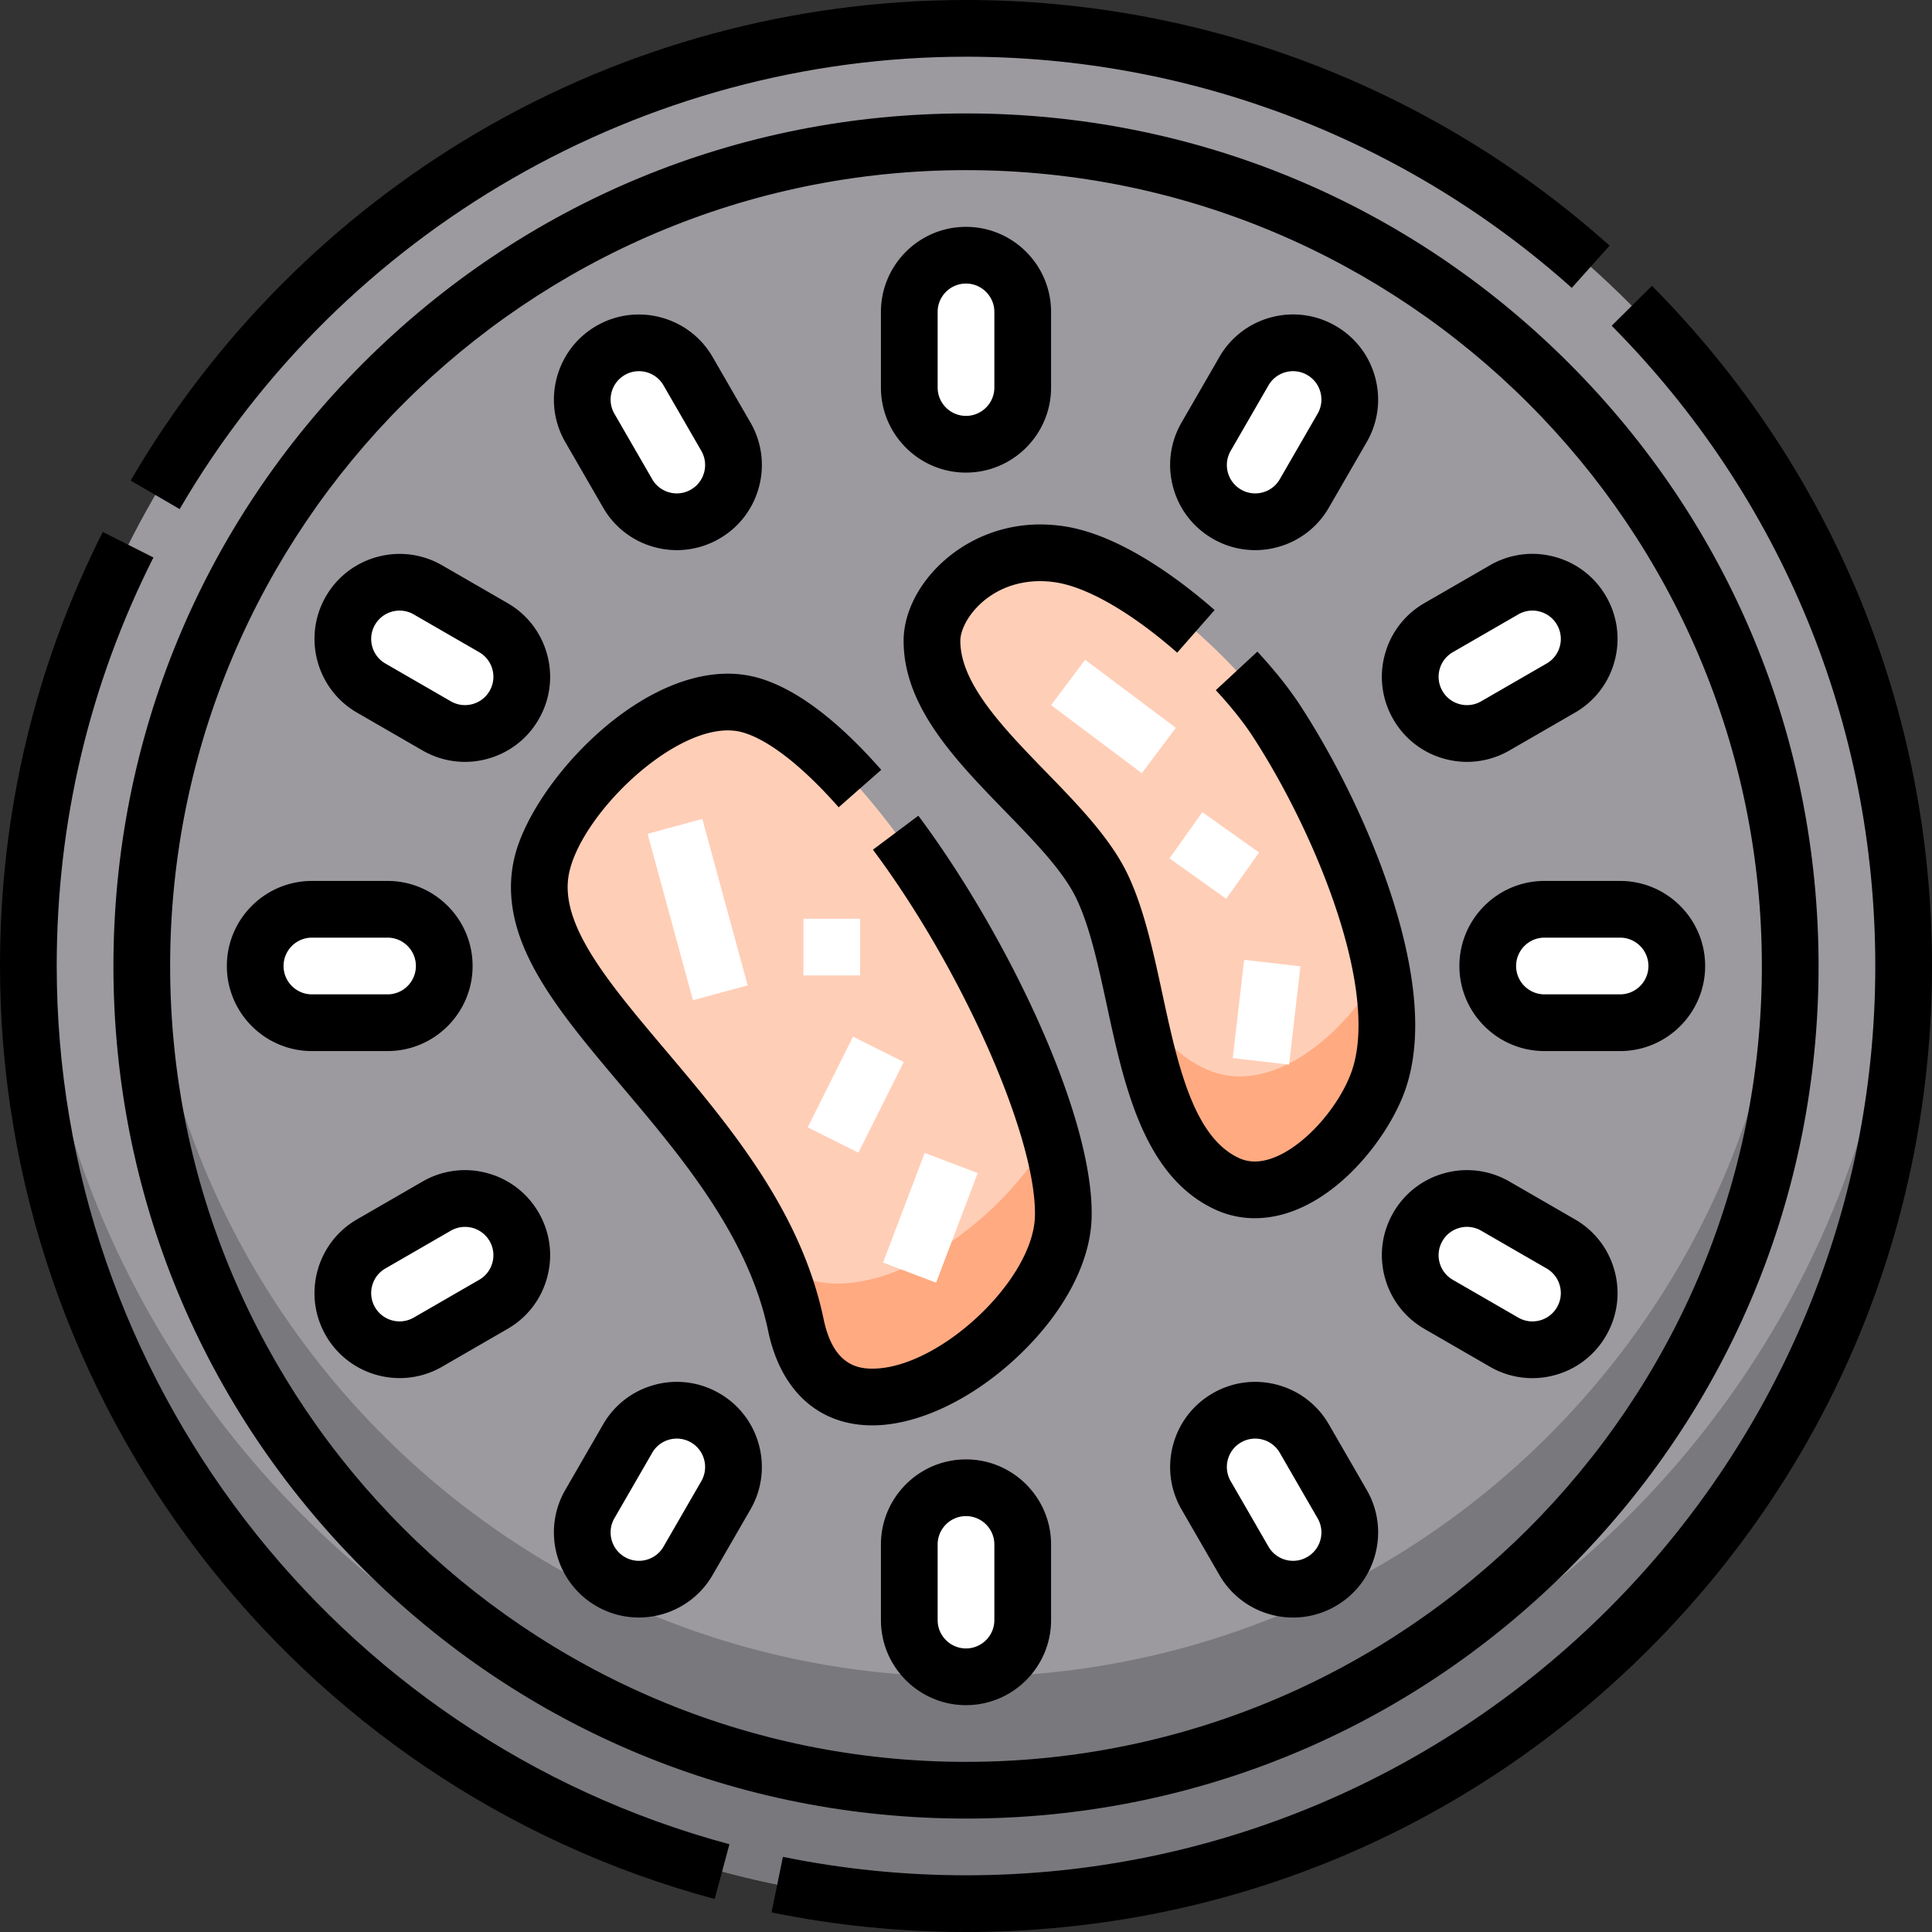
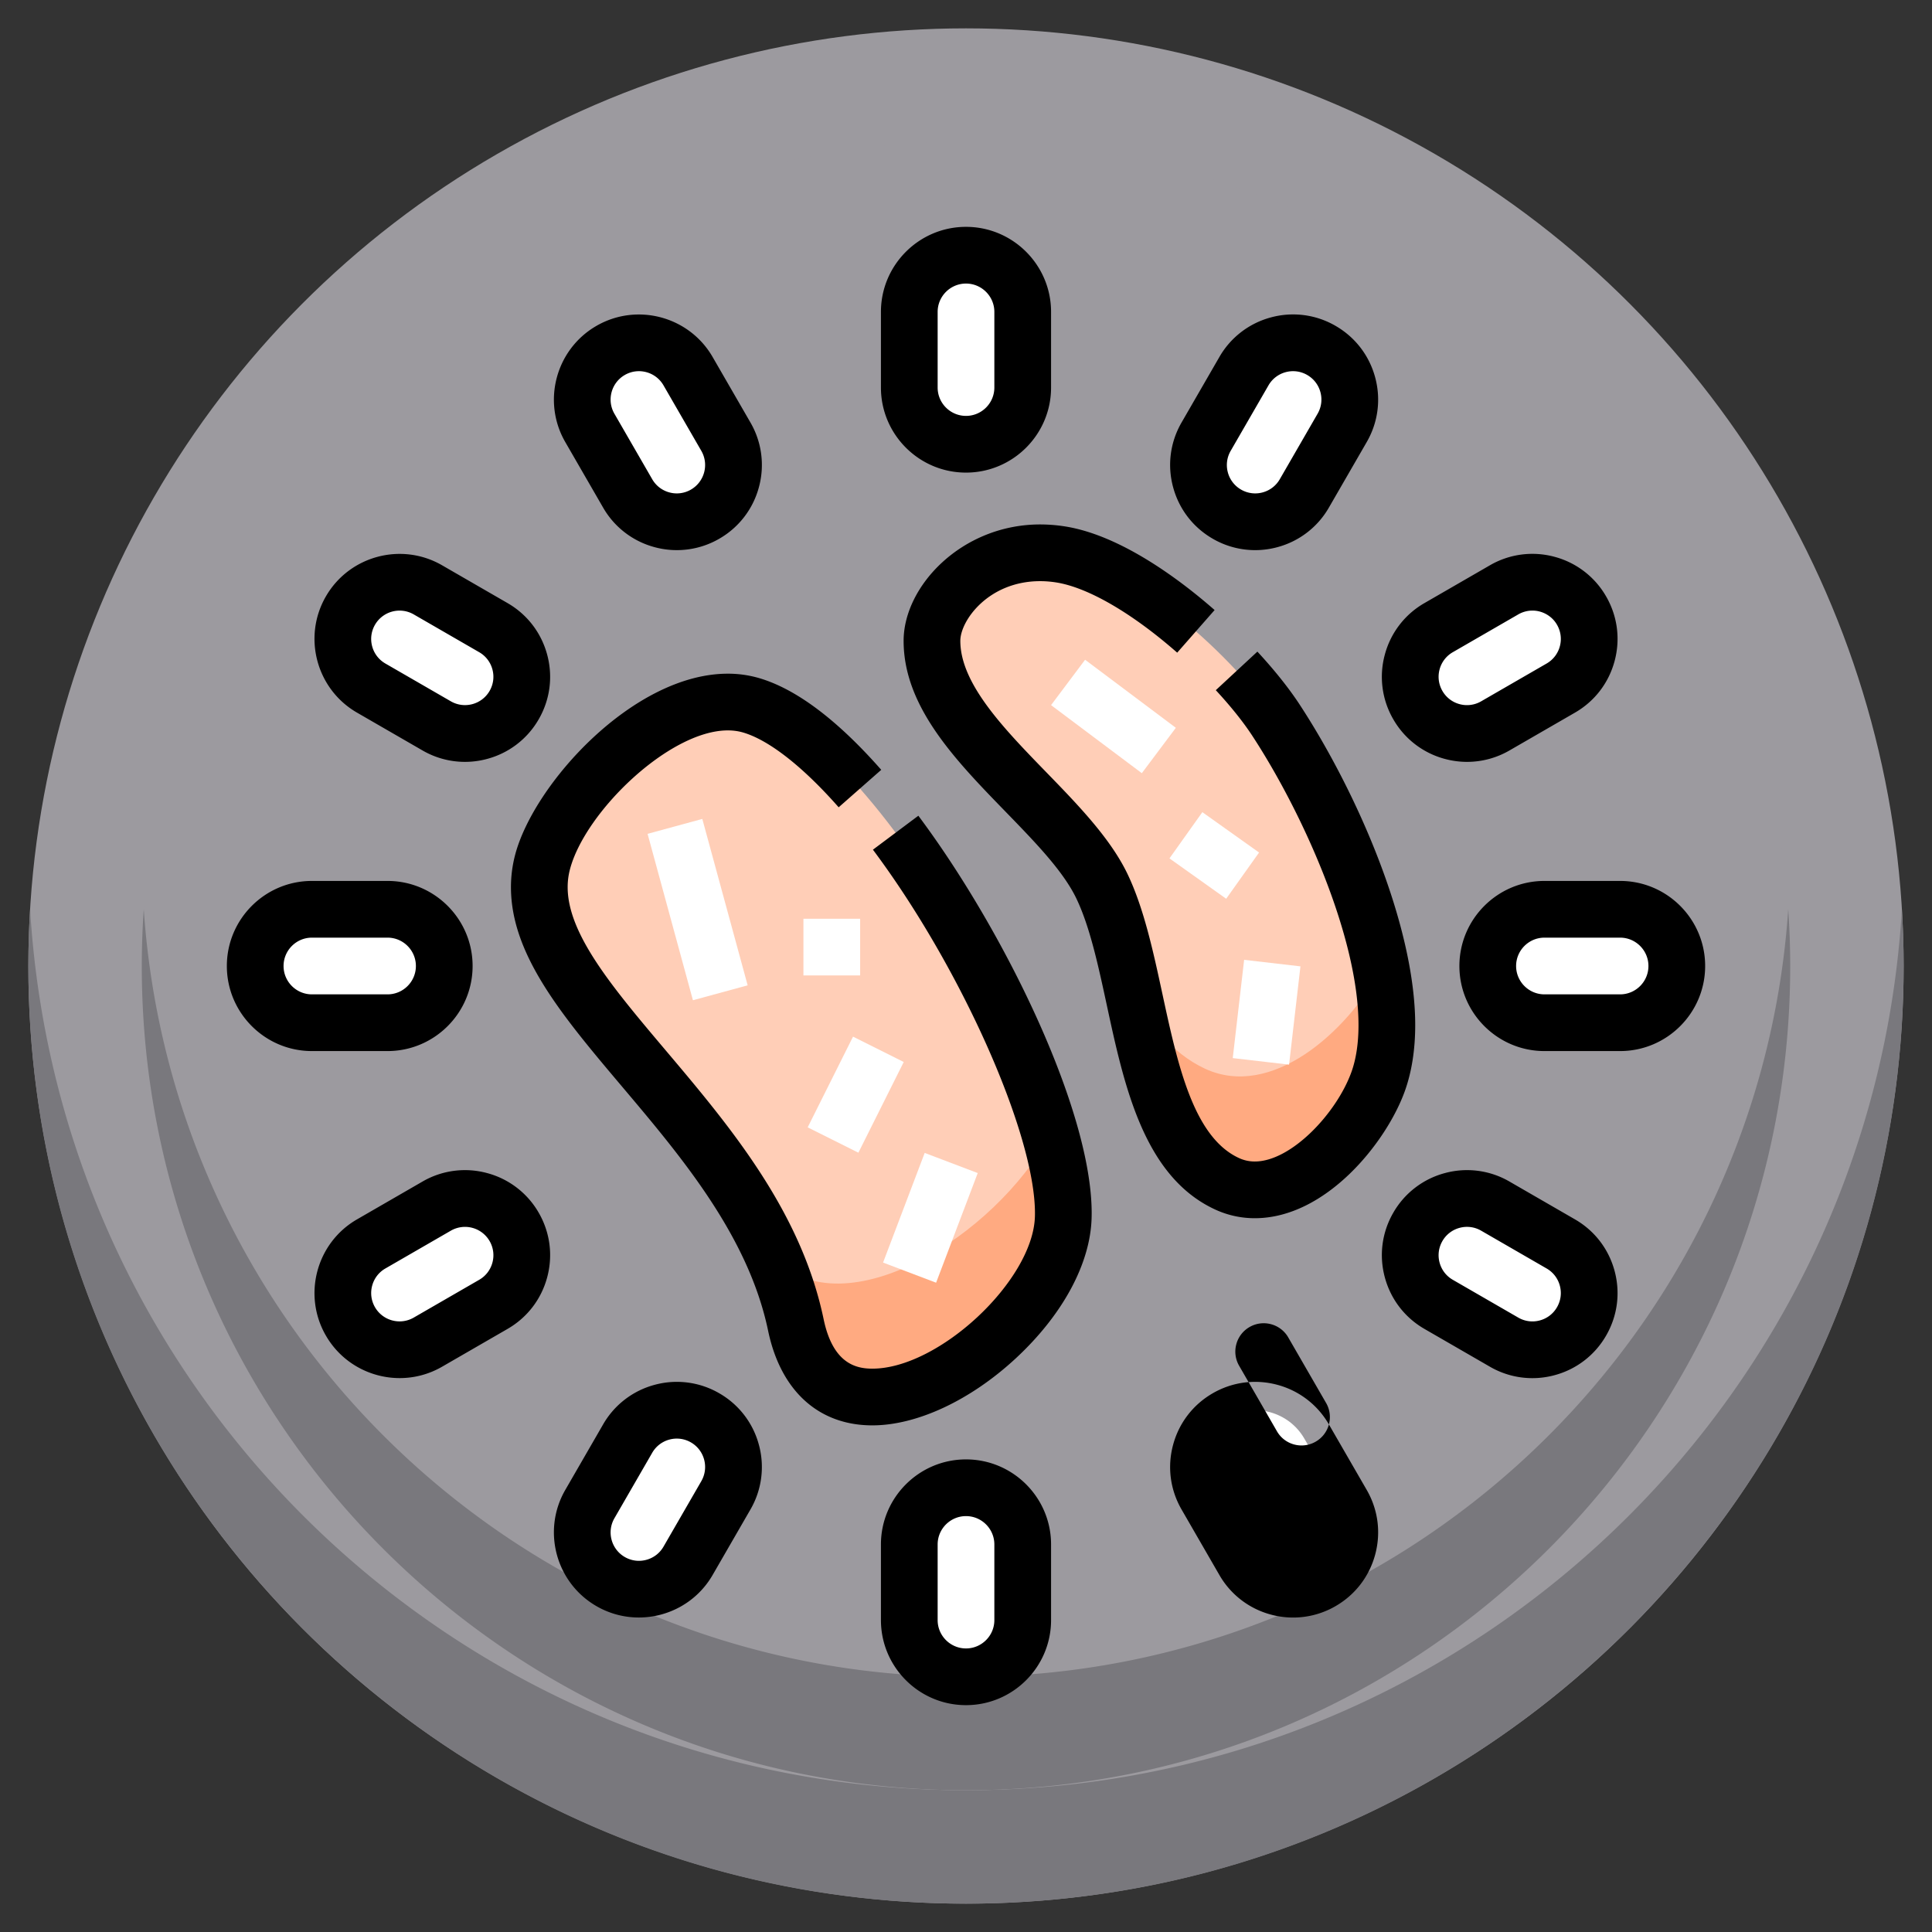
<svg xmlns="http://www.w3.org/2000/svg" id="Capa_1" width="512" height="512" viewBox="0 0 511 511">
  <rect x="0" y="0" width="511" height="511" fill="#333333" stroke="none" />
  <g>
    <g>
      <circle cx="255.5" cy="255.5" r="248" fill="#9c9a9f" />
      <path fill="#79787d" d="M255.5 473.5c-131.928 0-239.778-103.02-247.535-233a251.846 251.846 0 0 0-.465 15c0 136.967 111.033 248 248 248s248-111.033 248-248c0-5.038-.168-10.036-.465-15-7.757 129.98-115.607 233-247.535 233z" />
      <circle cx="255.5" cy="255.5" r="218" fill="#9c9a9f" />
      <path fill="#79787d" d="M255.5 443.5c-115.355 0-209.768-89.601-217.477-203a221.075 221.075 0 0 0-.523 15c0 120.398 97.602 218 218 218s218-97.602 218-218c0-5.043-.186-10.042-.523-15-7.709 113.399-102.122 203-217.477 203z" />
      <g fill="#fff">
        <path d="M255.5 117.5c-8.284 0-15-6.716-15-15v-20c0-8.284 6.716-15 15-15 8.284 0 15 6.716 15 15v20c0 8.284-6.716 15-15 15zM255.5 393.5c-8.284 0-15 6.716-15 15v20c0 8.284 6.716 15 15 15 8.284 0 15-6.716 15-15v-20c0-8.284-6.716-15-15-15zM186.5 135.988c-7.174 4.142-16.348 1.684-20.49-5.49l-10-17.321c-4.142-7.174-1.684-16.348 5.49-20.49 7.174-4.142 16.348-1.684 20.49 5.49l10 17.321c4.143 7.175 1.684 16.348-5.49 20.49zM324.5 375.012c-7.174 4.142-9.633 13.316-5.49 20.49l10 17.321c4.142 7.174 13.316 9.633 20.49 5.49 7.174-4.142 9.633-13.316 5.49-20.49l-10-17.321c-4.142-7.175-13.316-9.633-20.49-5.49zM135.988 186.5c-4.142 7.174-13.316 9.633-20.49 5.49l-17.321-10c-7.174-4.142-9.633-13.316-5.49-20.49 4.142-7.174 13.316-9.633 20.49-5.49l17.321 10c7.175 4.142 9.633 13.316 5.49 20.49zM375.012 324.5c-4.142 7.174-1.684 16.348 5.49 20.49l17.321 10c7.174 4.142 16.348 1.684 20.49-5.49 4.142-7.174 1.684-16.348-5.49-20.49l-17.321-10c-7.175-4.143-16.348-1.684-20.49 5.49zM117.5 255.5c0 8.284-6.716 15-15 15h-20c-8.284 0-15-6.716-15-15 0-8.284 6.716-15 15-15h20c8.284 0 15 6.716 15 15zM393.5 255.5c0 8.284 6.716 15 15 15h20c8.284 0 15-6.716 15-15 0-8.284-6.716-15-15-15h-20c-8.284 0-15 6.716-15 15zM135.988 324.5c4.142 7.174 1.684 16.348-5.49 20.49l-17.321 10c-7.174 4.142-16.348 1.684-20.49-5.49-4.142-7.174-1.684-16.348 5.49-20.49l17.321-10c7.175-4.143 16.348-1.684 20.49 5.49zM375.012 186.5c4.142 7.174 13.316 9.633 20.49 5.49l17.321-10c7.174-4.142 9.633-13.316 5.49-20.49-4.142-7.174-13.316-9.633-20.49-5.49l-17.321 10c-7.175 4.142-9.633 13.316-5.49 20.49zM186.5 375.012c7.174 4.142 9.633 13.316 5.49 20.49l-10 17.321c-4.142 7.174-13.316 9.633-20.49 5.49-7.174-4.142-9.633-13.316-5.49-20.49l10-17.321c4.142-7.175 13.316-9.633 20.49-5.49zM324.5 135.988c7.174 4.142 16.348 1.684 20.49-5.49l10-17.321c4.142-7.174 1.684-16.348-5.49-20.49-7.174-4.142-16.348-1.684-20.49 5.49l-10 17.321c-4.143 7.175-1.684 16.348 5.49 20.49z" />
      </g>
      <path fill="#ffceb7" d="M143.5 228.011c5-19 34-47.511 55-41.511 33.585 9.596 83.73 99.458 82.724 135.456-.867 31-61.578 72.317-70.724 28.484-11.455-54.899-75.996-88.243-67-122.429zM246.5 169.5c0 24 35 44 45 65 11.241 23.605 9.283 67.576 33 78.578 16 7.422 34.622-12.06 40-27 9-25-10-69.578-27-95.578-10.739-16.424-37.614-40.818-57-43.861-20-3.139-34 11.693-34 22.861z" />
      <g fill="#ffaa81">
        <path d="M204.938 333.026c2.386 5.562 4.298 11.356 5.562 17.413 9.146 43.833 69.857 2.516 70.724-28.484.168-5.991-1.089-13.48-3.443-21.838-14.782 27.203-54.446 51.358-72.843 32.909zM318.746 282.676c-9.004-4.177-15.036-12.168-19.472-22.089 4.701 21.505 8.823 44.882 25.227 52.491 16 7.422 34.622-12.06 40-27 2.973-8.258 2.878-18.657.822-29.812-9.229 16.976-29.15 34.494-46.577 26.41z" />
      </g>
    </g>
    <g fill="#fff">
      <path d="m278 186.5 9-12 24 18-9 12zM326.055 279.86l3.01-25.99 14.894 1.725-3.01 25.99zM171.28 220.546l14.475-3.945 11.995 44.01-14.475 3.945zM213.626 298.176l11.994-23.989 13.41 6.705-11.994 23.989zM233.565 333.94l11.01-29 14.027 5.326-11.01 29zM309.314 227.038l8.7-12.226 15.001 10.675-8.7 12.226zM212.5 243h15v15h-15z" />
    </g>
    <g>
-       <path d="m436.926 75.598-10.65 10.562C471.238 131.5 496 191.64 496 255.5 496 388.112 388.112 496 255.5 496c-16.306 0-32.6-1.641-48.427-4.876l-3.004 14.696c16.814 3.437 34.118 5.18 51.431 5.18 68.247 0 132.408-26.577 180.666-74.834C484.424 387.908 511 323.747 511 255.5c0-67.843-26.307-131.733-74.074-179.902zM15 255.5c0-38.006 8.606-74.36 25.579-108.051L27.183 140.7C9.146 176.504 0 215.128 0 255.5c0 115.387 77.734 216.861 189.034 246.768l3.893-14.486C88.166 459.632 15 364.115 15 255.5zM255.5 15c59.22 0 116.123 21.714 160.227 61.144l9.998-11.183C378.866 23.07 318.413 0 255.5 0c-45.52 0-90.211 12.122-129.245 35.054-37.881 22.256-69.59 54.087-91.698 92.052l12.962 7.549C90.498 60.849 170.192 15 255.5 15z" />
-       <path d="M255.5 30c-60.233 0-116.861 23.456-159.453 66.047S30 195.267 30 255.5s23.456 116.861 66.047 159.453S195.267 481 255.5 481s116.861-23.456 159.453-66.047C457.544 372.361 481 315.733 481 255.5s-23.456-116.861-66.047-159.453C372.361 53.456 315.733 30 255.5 30zm0 436C139.43 466 45 371.57 45 255.5S139.43 45 255.5 45 466 139.43 466 255.5 371.57 466 255.5 466z" />
-       <path d="M255.5 125c12.406 0 22.5-10.093 22.5-22.5v-20c0-12.407-10.094-22.5-22.5-22.5-12.407 0-22.5 10.093-22.5 22.5v20c0 12.407 10.093 22.5 22.5 22.5zM248 82.5c0-4.136 3.364-7.5 7.5-7.5s7.5 3.364 7.5 7.5v20c0 4.136-3.364 7.5-7.5 7.5s-7.5-3.364-7.5-7.5zM255.5 386c-12.407 0-22.5 10.093-22.5 22.5v20c0 12.407 10.093 22.5 22.5 22.5 12.406 0 22.5-10.093 22.5-22.5v-20c0-12.407-10.094-22.5-22.5-22.5zm7.5 42.5c0 4.136-3.364 7.5-7.5 7.5s-7.5-3.364-7.5-7.5v-20c0-4.136 3.364-7.5 7.5-7.5s7.5 3.364 7.5 7.5zM159.515 134.248a22.35 22.35 0 0 0 13.662 10.483 22.376 22.376 0 0 0 17.074-2.248 22.357 22.357 0 0 0 10.483-13.662 22.354 22.354 0 0 0-2.248-17.073l-10-17.32c-6.203-10.745-19.991-14.439-30.736-8.236-10.744 6.204-14.438 19.992-8.235 30.736zm5.735-35.066a7.452 7.452 0 0 1 5.691-.749 7.454 7.454 0 0 1 4.554 3.495l10 17.32c2.068 3.582.836 8.177-2.745 10.245a7.454 7.454 0 0 1-5.69.75 7.454 7.454 0 0 1-4.554-3.495l-10-17.32c-2.069-3.582-.837-8.178 2.744-10.246zM351.485 376.752a22.353 22.353 0 0 0-13.661-10.484c-5.808-1.555-11.869-.757-17.074 2.248s-8.928 7.857-10.483 13.662-.757 11.869 2.248 17.073l10 17.32a22.353 22.353 0 0 0 13.661 10.484 22.369 22.369 0 0 0 17.074-2.248c5.205-3.005 8.928-7.857 10.483-13.663s.757-11.869-2.248-17.073zm-2.24 30.512a7.454 7.454 0 0 1-3.495 4.554 7.457 7.457 0 0 1-5.691.749 7.45 7.45 0 0 1-4.554-3.495l-10-17.321a7.45 7.45 0 0 1-.75-5.69 7.454 7.454 0 0 1 3.495-4.554 7.459 7.459 0 0 1 5.691-.749 7.45 7.45 0 0 1 4.554 3.495l10 17.321a7.449 7.449 0 0 1 .75 5.69zM94.428 188.485l17.32 10a22.363 22.363 0 0 0 17.073 2.248 22.357 22.357 0 0 0 13.662-10.483c3.005-5.205 3.804-11.269 2.248-17.074s-5.279-10.657-10.483-13.662l-17.32-10c-10.745-6.202-24.531-2.508-30.736 8.235-6.203 10.745-2.509 24.533 8.236 30.736zm4.754-23.235a7.505 7.505 0 0 1 10.245-2.746l17.32 10c1.735 1.002 2.976 2.619 3.495 4.554s.252 3.956-.75 5.69c-2.067 3.582-6.663 4.813-10.245 2.745l-17.32-10c-1.735-1.002-2.976-2.619-3.495-4.554s-.251-3.954.75-5.689zM416.572 322.515l-17.32-10a22.356 22.356 0 0 0-17.073-2.248 22.354 22.354 0 0 0-13.662 10.483v.001c-3.005 5.205-3.804 11.268-2.248 17.073s5.278 10.657 10.483 13.662l17.32 10a22.366 22.366 0 0 0 17.073 2.248 22.354 22.354 0 0 0 13.662-10.483c3.005-5.205 3.804-11.269 2.248-17.074s-5.278-10.657-10.483-13.662zm-4.755 23.235a7.453 7.453 0 0 1-4.554 3.494 7.449 7.449 0 0 1-5.691-.749l-17.32-10c-1.735-1.002-2.977-2.619-3.495-4.554s-.252-3.956.75-5.69v-.001a7.453 7.453 0 0 1 4.554-3.494 7.456 7.456 0 0 1 5.691.749l17.32 10c1.735 1.002 2.977 2.619 3.495 4.554s.252 3.956-.75 5.691zM125 255.5c0-12.407-10.093-22.5-22.5-22.5h-20C70.093 233 60 243.093 60 255.5S70.093 278 82.5 278h20c12.407 0 22.5-10.093 22.5-22.5zm-50 0c0-4.136 3.364-7.5 7.5-7.5h20c4.136 0 7.5 3.364 7.5 7.5s-3.364 7.5-7.5 7.5h-20c-4.136 0-7.5-3.364-7.5-7.5zM386 255.5c0 12.407 10.094 22.5 22.5 22.5h20c12.406 0 22.5-10.093 22.5-22.5S440.906 233 428.5 233h-20c-12.406 0-22.5 10.093-22.5 22.5zm50 0c0 4.136-3.364 7.5-7.5 7.5h-20c-4.136 0-7.5-3.364-7.5-7.5s3.364-7.5 7.5-7.5h20c4.136 0 7.5 3.364 7.5 7.5zM128.821 310.267a22.36 22.36 0 0 0-17.073 2.248l-17.32 10c-10.745 6.203-14.439 19.991-8.236 30.736 4.163 7.21 11.742 11.245 19.524 11.245 3.814 0 7.678-.969 11.212-3.01l17.32-10c5.205-3.005 8.928-7.857 10.483-13.662s.757-11.869-2.248-17.074a22.347 22.347 0 0 0-13.662-10.483zm1.422 23.674a7.454 7.454 0 0 1-3.495 4.554l-17.32 10c-3.583 2.068-8.178.835-10.246-2.745-1.001-1.735-1.268-3.756-.749-5.691s1.76-3.552 3.495-4.554l17.32-10a7.505 7.505 0 0 1 10.245 2.746 7.449 7.449 0 0 1 .75 5.69zM376.752 159.515a22.35 22.35 0 0 0-10.483 13.662 22.35 22.35 0 0 0 2.248 17.073v.001a22.354 22.354 0 0 0 13.662 10.483c1.938.519 3.905.776 5.859.776a22.38 22.38 0 0 0 11.214-3.024l17.32-10c5.205-3.005 8.928-7.857 10.483-13.662s.757-11.869-2.248-17.073a22.352 22.352 0 0 0-13.662-10.484 22.362 22.362 0 0 0-17.073 2.248zm28.559 1.982c2.645-.013 5.2 1.442 6.507 3.753a7.45 7.45 0 0 1 .75 5.69 7.454 7.454 0 0 1-3.495 4.554l-17.32 10a7.45 7.45 0 0 1-5.691.749 7.45 7.45 0 0 1-4.554-3.494v-.001a7.45 7.45 0 0 1-.75-5.69 7.454 7.454 0 0 1 3.495-4.554l17.32-10a7.465 7.465 0 0 1 3.738-1.007zM190.25 368.517a22.356 22.356 0 0 0-17.074-2.248 22.357 22.357 0 0 0-13.662 10.483l-10 17.32c-6.203 10.744-2.509 24.532 8.235 30.736a22.357 22.357 0 0 0 11.212 3.01c7.782 0 15.361-4.036 19.523-11.246l10-17.32a22.354 22.354 0 0 0 2.248-17.073 22.342 22.342 0 0 0-10.482-13.662zm-4.755 23.235-10 17.32c-1.002 1.735-2.619 2.976-4.554 3.495s-3.957.252-5.69-.749c-3.582-2.068-4.813-6.664-2.746-10.246l10-17.32a7.454 7.454 0 0 1 4.554-3.495 7.455 7.455 0 0 1 5.69.749c3.583 2.069 4.814 6.664 2.746 10.246zM320.75 142.483a22.364 22.364 0 0 0 17.074 2.248 22.355 22.355 0 0 0 13.661-10.483l10-17.32c3.005-5.205 3.804-11.269 2.248-17.074s-5.278-10.657-10.483-13.663a22.354 22.354 0 0 0-17.074-2.248 22.355 22.355 0 0 0-13.661 10.483l-10 17.32c-3.005 5.205-3.804 11.269-2.248 17.074s5.278 10.659 10.483 13.663zm4.755-23.235 10-17.321a7.45 7.45 0 0 1 4.554-3.494 7.452 7.452 0 0 1 5.691.749c1.735 1.002 2.977 2.619 3.495 4.554s.252 3.956-.75 5.691l-10 17.321a7.45 7.45 0 0 1-4.554 3.494 7.454 7.454 0 0 1-5.691-.75 7.45 7.45 0 0 1-3.495-4.554 7.45 7.45 0 0 1 .75-5.69zM230.883 224.737c23.23 31.056 42.856 75.079 42.856 96.133 0 .298-.005.591-.013.876-.472 16.929-25.387 40.254-42.997 40.254-4.36 0-10.439-1.357-12.888-13.093-5.999-28.75-25.008-51.25-41.778-71.101-13.909-16.463-25.921-30.682-25.921-43.156 0-1.623.2-3.17.61-4.73 3.994-15.174 26.259-36.734 41.749-36.734 1.393 0 2.718.177 3.938.525 6.847 1.957 15.861 8.993 25.382 19.812l11.261-9.909c-11.726-13.325-22.667-21.509-32.521-24.325a29.353 29.353 0 0 0-8.059-1.103c-24.903 0-51.294 29.068-56.254 47.916a33.589 33.589 0 0 0-1.104 8.548c0 17.962 13.653 34.123 29.462 52.836 15.623 18.492 33.33 39.451 38.553 64.485 3.318 15.906 13.367 25.029 27.57 25.029 11.802 0 26.004-6.646 37.991-17.778 12.373-11.491 19.663-24.998 20-37.061.012-.424.019-.854.019-1.291 0-27.436-23.31-74.992-45.844-105.117zM321.344 319.882a24.886 24.886 0 0 0 10.544 2.326c18.812 0 34.792-20.043 39.669-33.589 1.829-5.081 2.757-10.969 2.757-17.501 0-26.264-15.337-61.476-30.536-84.722-2.847-4.353-6.722-9.211-11.209-14.049l-10.998 10.199c3.922 4.23 7.26 8.4 9.652 12.059 13.529 20.692 28.091 53.461 28.091 76.513 0 4.794-.629 8.973-1.87 12.42-3.94 10.946-15.963 23.67-25.556 23.67a9.832 9.832 0 0 1-4.231-.934c-12.049-5.589-16.204-24.837-20.223-43.451-2.391-11.07-4.861-22.517-9.162-31.548-4.535-9.524-13.2-18.443-21.579-27.069C265.536 192.722 254 180.846 254 169.5c0-5.358 7.451-15.788 21.11-15.788 1.385 0 2.807.113 4.227.336 8.402 1.319 20.075 8.09 32.024 18.577l9.895-11.273c-8.243-7.235-24.349-19.729-39.592-22.122a42.442 42.442 0 0 0-6.554-.518c-20.667 0-36.11 16.254-36.11 30.788 0 17.433 13.692 31.527 26.934 45.158 7.879 8.111 15.321 15.772 18.795 23.066 3.55 7.454 5.732 17.563 8.043 28.265 4.569 21.169 9.749 45.161 28.572 53.893z" />
+       <path d="M255.5 125c12.406 0 22.5-10.093 22.5-22.5v-20c0-12.407-10.094-22.5-22.5-22.5-12.407 0-22.5 10.093-22.5 22.5v20c0 12.407 10.093 22.5 22.5 22.5zM248 82.5c0-4.136 3.364-7.5 7.5-7.5s7.5 3.364 7.5 7.5v20c0 4.136-3.364 7.5-7.5 7.5s-7.5-3.364-7.5-7.5zM255.5 386c-12.407 0-22.5 10.093-22.5 22.5v20c0 12.407 10.093 22.5 22.5 22.5 12.406 0 22.5-10.093 22.5-22.5v-20c0-12.407-10.094-22.5-22.5-22.5zm7.5 42.5c0 4.136-3.364 7.5-7.5 7.5s-7.5-3.364-7.5-7.5v-20c0-4.136 3.364-7.5 7.5-7.5s7.5 3.364 7.5 7.5zM159.515 134.248a22.35 22.35 0 0 0 13.662 10.483 22.376 22.376 0 0 0 17.074-2.248 22.357 22.357 0 0 0 10.483-13.662 22.354 22.354 0 0 0-2.248-17.073l-10-17.32c-6.203-10.745-19.991-14.439-30.736-8.236-10.744 6.204-14.438 19.992-8.235 30.736zm5.735-35.066a7.452 7.452 0 0 1 5.691-.749 7.454 7.454 0 0 1 4.554 3.495l10 17.32c2.068 3.582.836 8.177-2.745 10.245a7.454 7.454 0 0 1-5.69.75 7.454 7.454 0 0 1-4.554-3.495l-10-17.32c-2.069-3.582-.837-8.178 2.744-10.246zM351.485 376.752a22.353 22.353 0 0 0-13.661-10.484c-5.808-1.555-11.869-.757-17.074 2.248s-8.928 7.857-10.483 13.662-.757 11.869 2.248 17.073l10 17.32a22.353 22.353 0 0 0 13.661 10.484 22.369 22.369 0 0 0 17.074-2.248c5.205-3.005 8.928-7.857 10.483-13.663s.757-11.869-2.248-17.073za7.454 7.454 0 0 1-3.495 4.554 7.457 7.457 0 0 1-5.691.749 7.45 7.45 0 0 1-4.554-3.495l-10-17.321a7.45 7.45 0 0 1-.75-5.69 7.454 7.454 0 0 1 3.495-4.554 7.459 7.459 0 0 1 5.691-.749 7.45 7.45 0 0 1 4.554 3.495l10 17.321a7.449 7.449 0 0 1 .75 5.69zM94.428 188.485l17.32 10a22.363 22.363 0 0 0 17.073 2.248 22.357 22.357 0 0 0 13.662-10.483c3.005-5.205 3.804-11.269 2.248-17.074s-5.279-10.657-10.483-13.662l-17.32-10c-10.745-6.202-24.531-2.508-30.736 8.235-6.203 10.745-2.509 24.533 8.236 30.736zm4.754-23.235a7.505 7.505 0 0 1 10.245-2.746l17.32 10c1.735 1.002 2.976 2.619 3.495 4.554s.252 3.956-.75 5.69c-2.067 3.582-6.663 4.813-10.245 2.745l-17.32-10c-1.735-1.002-2.976-2.619-3.495-4.554s-.251-3.954.75-5.689zM416.572 322.515l-17.32-10a22.356 22.356 0 0 0-17.073-2.248 22.354 22.354 0 0 0-13.662 10.483v.001c-3.005 5.205-3.804 11.268-2.248 17.073s5.278 10.657 10.483 13.662l17.32 10a22.366 22.366 0 0 0 17.073 2.248 22.354 22.354 0 0 0 13.662-10.483c3.005-5.205 3.804-11.269 2.248-17.074s-5.278-10.657-10.483-13.662zm-4.755 23.235a7.453 7.453 0 0 1-4.554 3.494 7.449 7.449 0 0 1-5.691-.749l-17.32-10c-1.735-1.002-2.977-2.619-3.495-4.554s-.252-3.956.75-5.69v-.001a7.453 7.453 0 0 1 4.554-3.494 7.456 7.456 0 0 1 5.691.749l17.32 10c1.735 1.002 2.977 2.619 3.495 4.554s.252 3.956-.75 5.691zM125 255.5c0-12.407-10.093-22.5-22.5-22.5h-20C70.093 233 60 243.093 60 255.5S70.093 278 82.5 278h20c12.407 0 22.5-10.093 22.5-22.5zm-50 0c0-4.136 3.364-7.5 7.5-7.5h20c4.136 0 7.5 3.364 7.5 7.5s-3.364 7.5-7.5 7.5h-20c-4.136 0-7.5-3.364-7.5-7.5zM386 255.5c0 12.407 10.094 22.5 22.5 22.5h20c12.406 0 22.5-10.093 22.5-22.5S440.906 233 428.5 233h-20c-12.406 0-22.5 10.093-22.5 22.5zm50 0c0 4.136-3.364 7.5-7.5 7.5h-20c-4.136 0-7.5-3.364-7.5-7.5s3.364-7.5 7.5-7.5h20c4.136 0 7.5 3.364 7.5 7.5zM128.821 310.267a22.36 22.36 0 0 0-17.073 2.248l-17.32 10c-10.745 6.203-14.439 19.991-8.236 30.736 4.163 7.21 11.742 11.245 19.524 11.245 3.814 0 7.678-.969 11.212-3.01l17.32-10c5.205-3.005 8.928-7.857 10.483-13.662s.757-11.869-2.248-17.074a22.347 22.347 0 0 0-13.662-10.483zm1.422 23.674a7.454 7.454 0 0 1-3.495 4.554l-17.32 10c-3.583 2.068-8.178.835-10.246-2.745-1.001-1.735-1.268-3.756-.749-5.691s1.76-3.552 3.495-4.554l17.32-10a7.505 7.505 0 0 1 10.245 2.746 7.449 7.449 0 0 1 .75 5.69zM376.752 159.515a22.35 22.35 0 0 0-10.483 13.662 22.35 22.35 0 0 0 2.248 17.073v.001a22.354 22.354 0 0 0 13.662 10.483c1.938.519 3.905.776 5.859.776a22.38 22.38 0 0 0 11.214-3.024l17.32-10c5.205-3.005 8.928-7.857 10.483-13.662s.757-11.869-2.248-17.073a22.352 22.352 0 0 0-13.662-10.484 22.362 22.362 0 0 0-17.073 2.248zm28.559 1.982c2.645-.013 5.2 1.442 6.507 3.753a7.45 7.45 0 0 1 .75 5.69 7.454 7.454 0 0 1-3.495 4.554l-17.32 10a7.45 7.45 0 0 1-5.691.749 7.45 7.45 0 0 1-4.554-3.494v-.001a7.45 7.45 0 0 1-.75-5.69 7.454 7.454 0 0 1 3.495-4.554l17.32-10a7.465 7.465 0 0 1 3.738-1.007zM190.25 368.517a22.356 22.356 0 0 0-17.074-2.248 22.357 22.357 0 0 0-13.662 10.483l-10 17.32c-6.203 10.744-2.509 24.532 8.235 30.736a22.357 22.357 0 0 0 11.212 3.01c7.782 0 15.361-4.036 19.523-11.246l10-17.32a22.354 22.354 0 0 0 2.248-17.073 22.342 22.342 0 0 0-10.482-13.662zm-4.755 23.235-10 17.32c-1.002 1.735-2.619 2.976-4.554 3.495s-3.957.252-5.69-.749c-3.582-2.068-4.813-6.664-2.746-10.246l10-17.32a7.454 7.454 0 0 1 4.554-3.495 7.455 7.455 0 0 1 5.69.749c3.583 2.069 4.814 6.664 2.746 10.246zM320.75 142.483a22.364 22.364 0 0 0 17.074 2.248 22.355 22.355 0 0 0 13.661-10.483l10-17.32c3.005-5.205 3.804-11.269 2.248-17.074s-5.278-10.657-10.483-13.663a22.354 22.354 0 0 0-17.074-2.248 22.355 22.355 0 0 0-13.661 10.483l-10 17.32c-3.005 5.205-3.804 11.269-2.248 17.074s5.278 10.659 10.483 13.663zm4.755-23.235 10-17.321a7.45 7.45 0 0 1 4.554-3.494 7.452 7.452 0 0 1 5.691.749c1.735 1.002 2.977 2.619 3.495 4.554s.252 3.956-.75 5.691l-10 17.321a7.45 7.45 0 0 1-4.554 3.494 7.454 7.454 0 0 1-5.691-.75 7.45 7.45 0 0 1-3.495-4.554 7.45 7.45 0 0 1 .75-5.69zM230.883 224.737c23.23 31.056 42.856 75.079 42.856 96.133 0 .298-.005.591-.013.876-.472 16.929-25.387 40.254-42.997 40.254-4.36 0-10.439-1.357-12.888-13.093-5.999-28.75-25.008-51.25-41.778-71.101-13.909-16.463-25.921-30.682-25.921-43.156 0-1.623.2-3.17.61-4.73 3.994-15.174 26.259-36.734 41.749-36.734 1.393 0 2.718.177 3.938.525 6.847 1.957 15.861 8.993 25.382 19.812l11.261-9.909c-11.726-13.325-22.667-21.509-32.521-24.325a29.353 29.353 0 0 0-8.059-1.103c-24.903 0-51.294 29.068-56.254 47.916a33.589 33.589 0 0 0-1.104 8.548c0 17.962 13.653 34.123 29.462 52.836 15.623 18.492 33.33 39.451 38.553 64.485 3.318 15.906 13.367 25.029 27.57 25.029 11.802 0 26.004-6.646 37.991-17.778 12.373-11.491 19.663-24.998 20-37.061.012-.424.019-.854.019-1.291 0-27.436-23.31-74.992-45.844-105.117zM321.344 319.882a24.886 24.886 0 0 0 10.544 2.326c18.812 0 34.792-20.043 39.669-33.589 1.829-5.081 2.757-10.969 2.757-17.501 0-26.264-15.337-61.476-30.536-84.722-2.847-4.353-6.722-9.211-11.209-14.049l-10.998 10.199c3.922 4.23 7.26 8.4 9.652 12.059 13.529 20.692 28.091 53.461 28.091 76.513 0 4.794-.629 8.973-1.87 12.42-3.94 10.946-15.963 23.67-25.556 23.67a9.832 9.832 0 0 1-4.231-.934c-12.049-5.589-16.204-24.837-20.223-43.451-2.391-11.07-4.861-22.517-9.162-31.548-4.535-9.524-13.2-18.443-21.579-27.069C265.536 192.722 254 180.846 254 169.5c0-5.358 7.451-15.788 21.11-15.788 1.385 0 2.807.113 4.227.336 8.402 1.319 20.075 8.09 32.024 18.577l9.895-11.273c-8.243-7.235-24.349-19.729-39.592-22.122a42.442 42.442 0 0 0-6.554-.518c-20.667 0-36.11 16.254-36.11 30.788 0 17.433 13.692 31.527 26.934 45.158 7.879 8.111 15.321 15.772 18.795 23.066 3.55 7.454 5.732 17.563 8.043 28.265 4.569 21.169 9.749 45.161 28.572 53.893z" />
    </g>
  </g>
</svg>